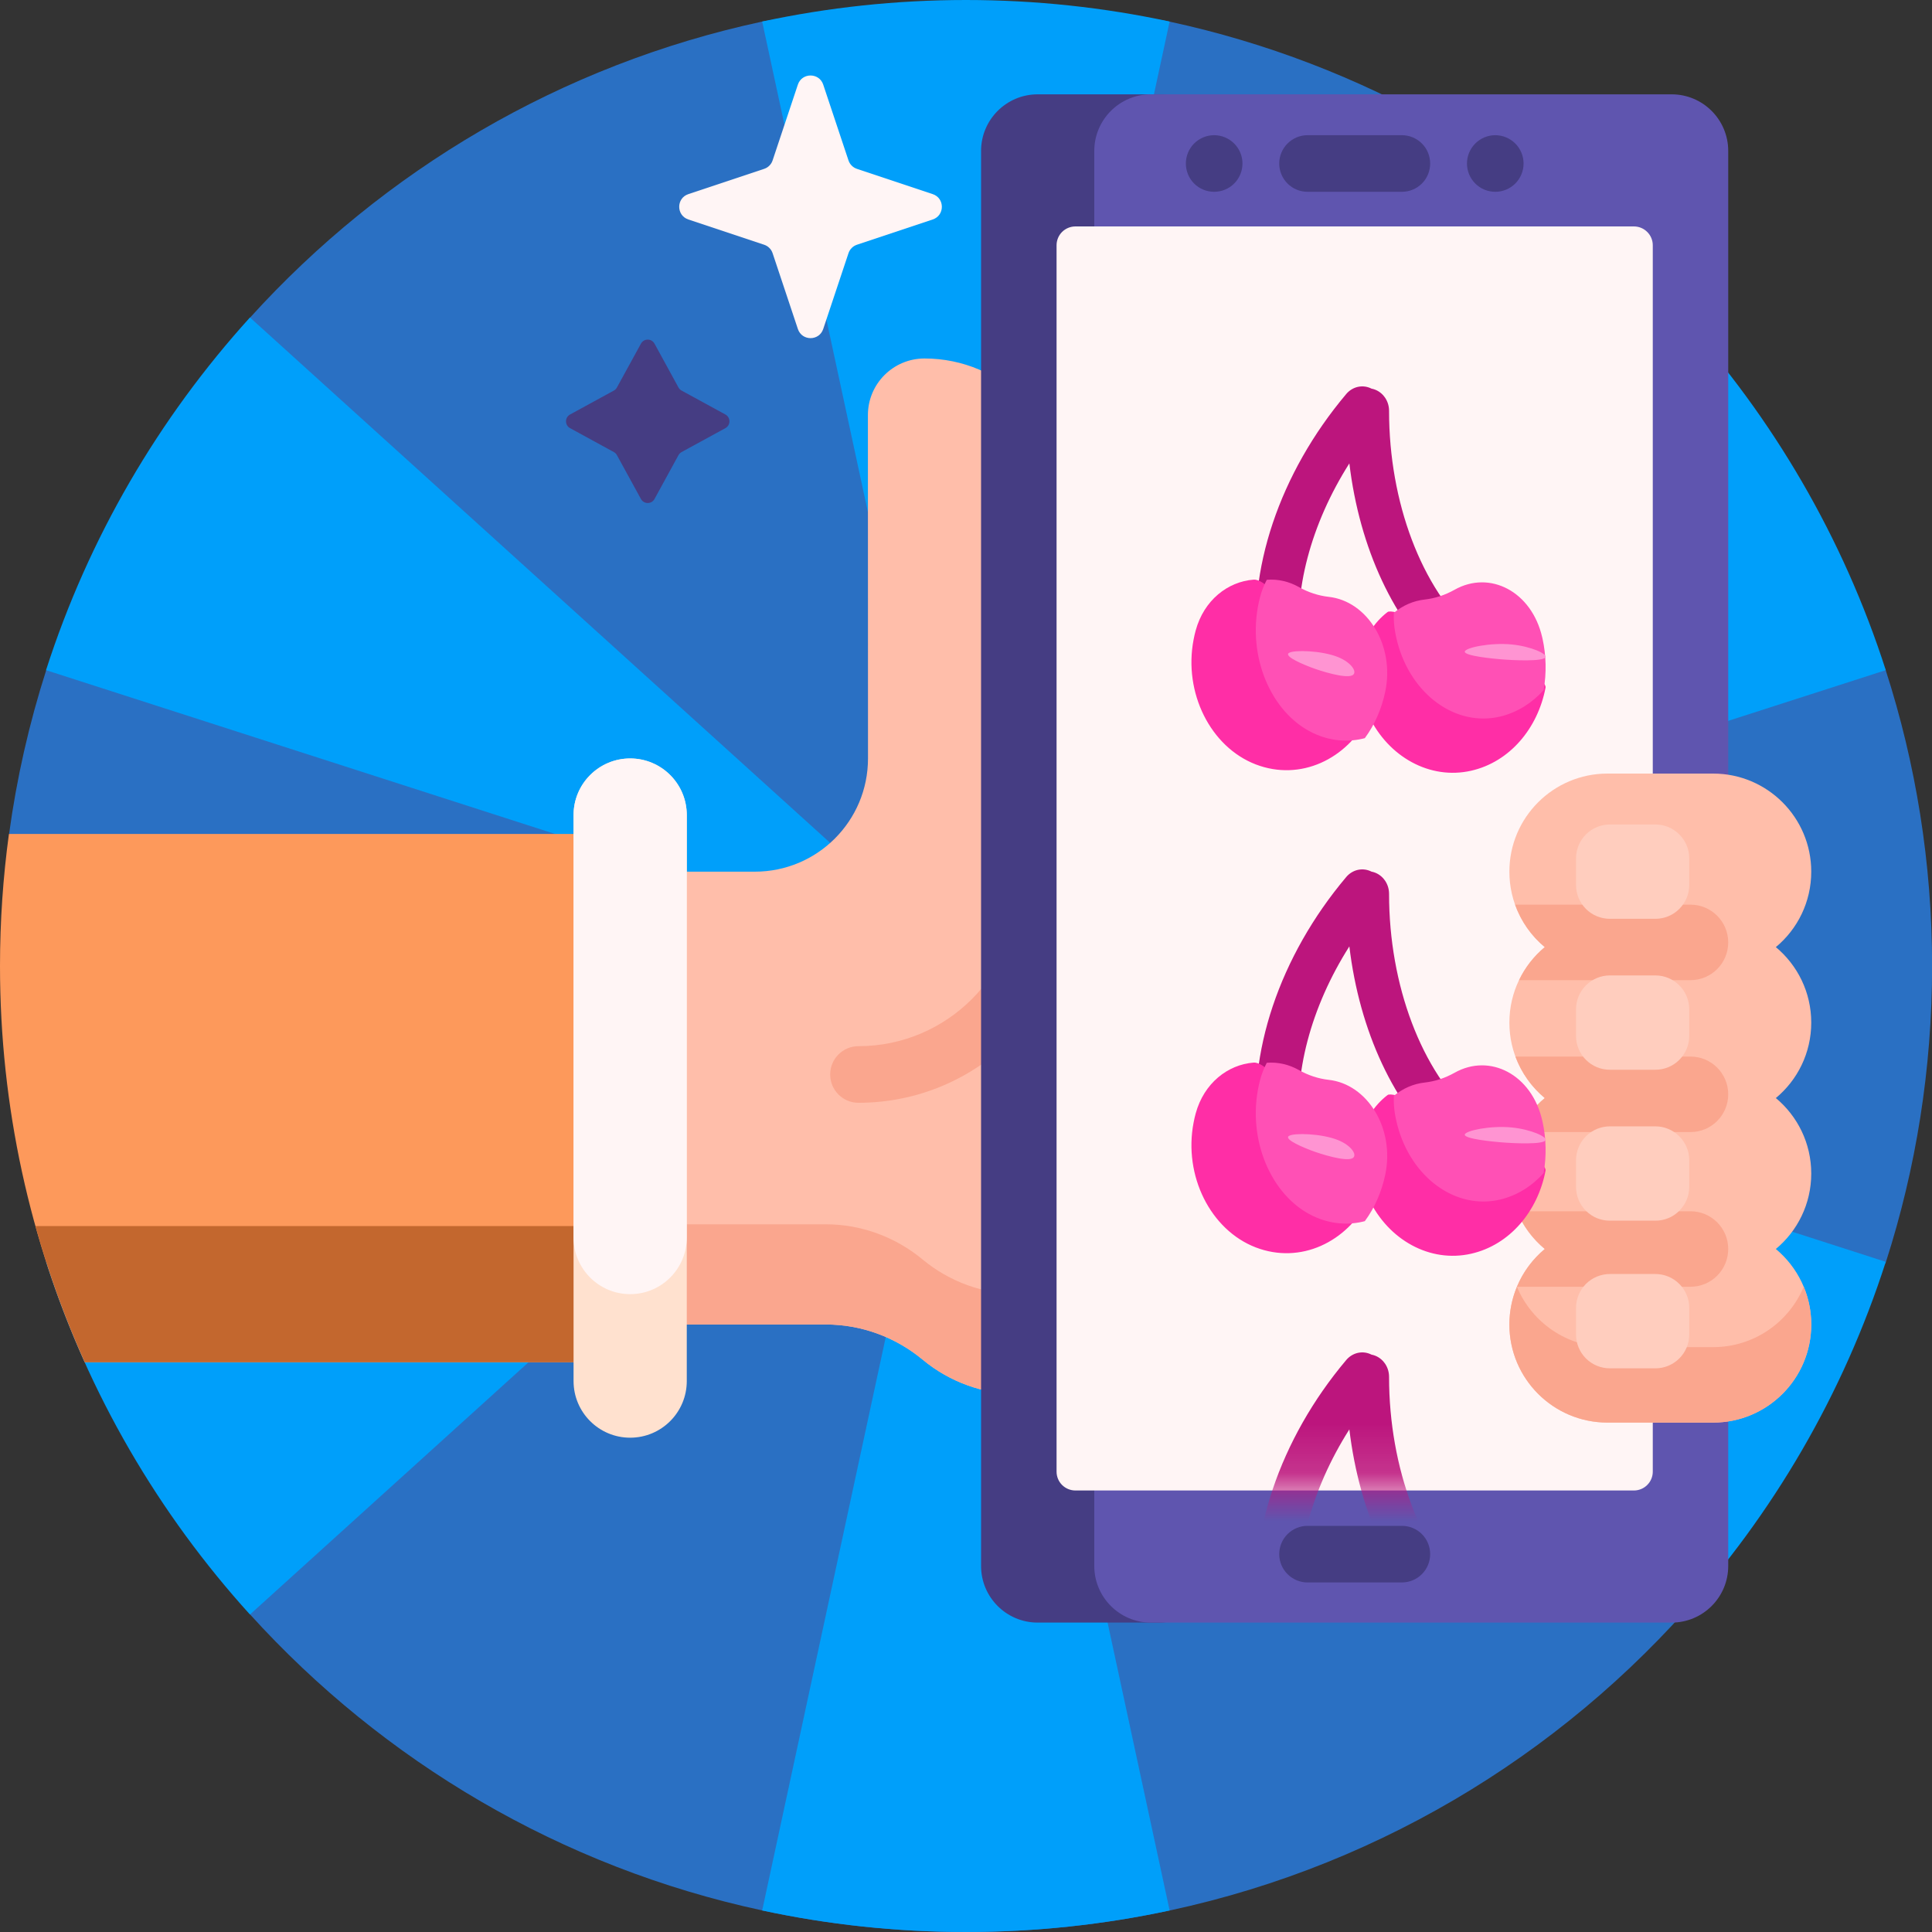
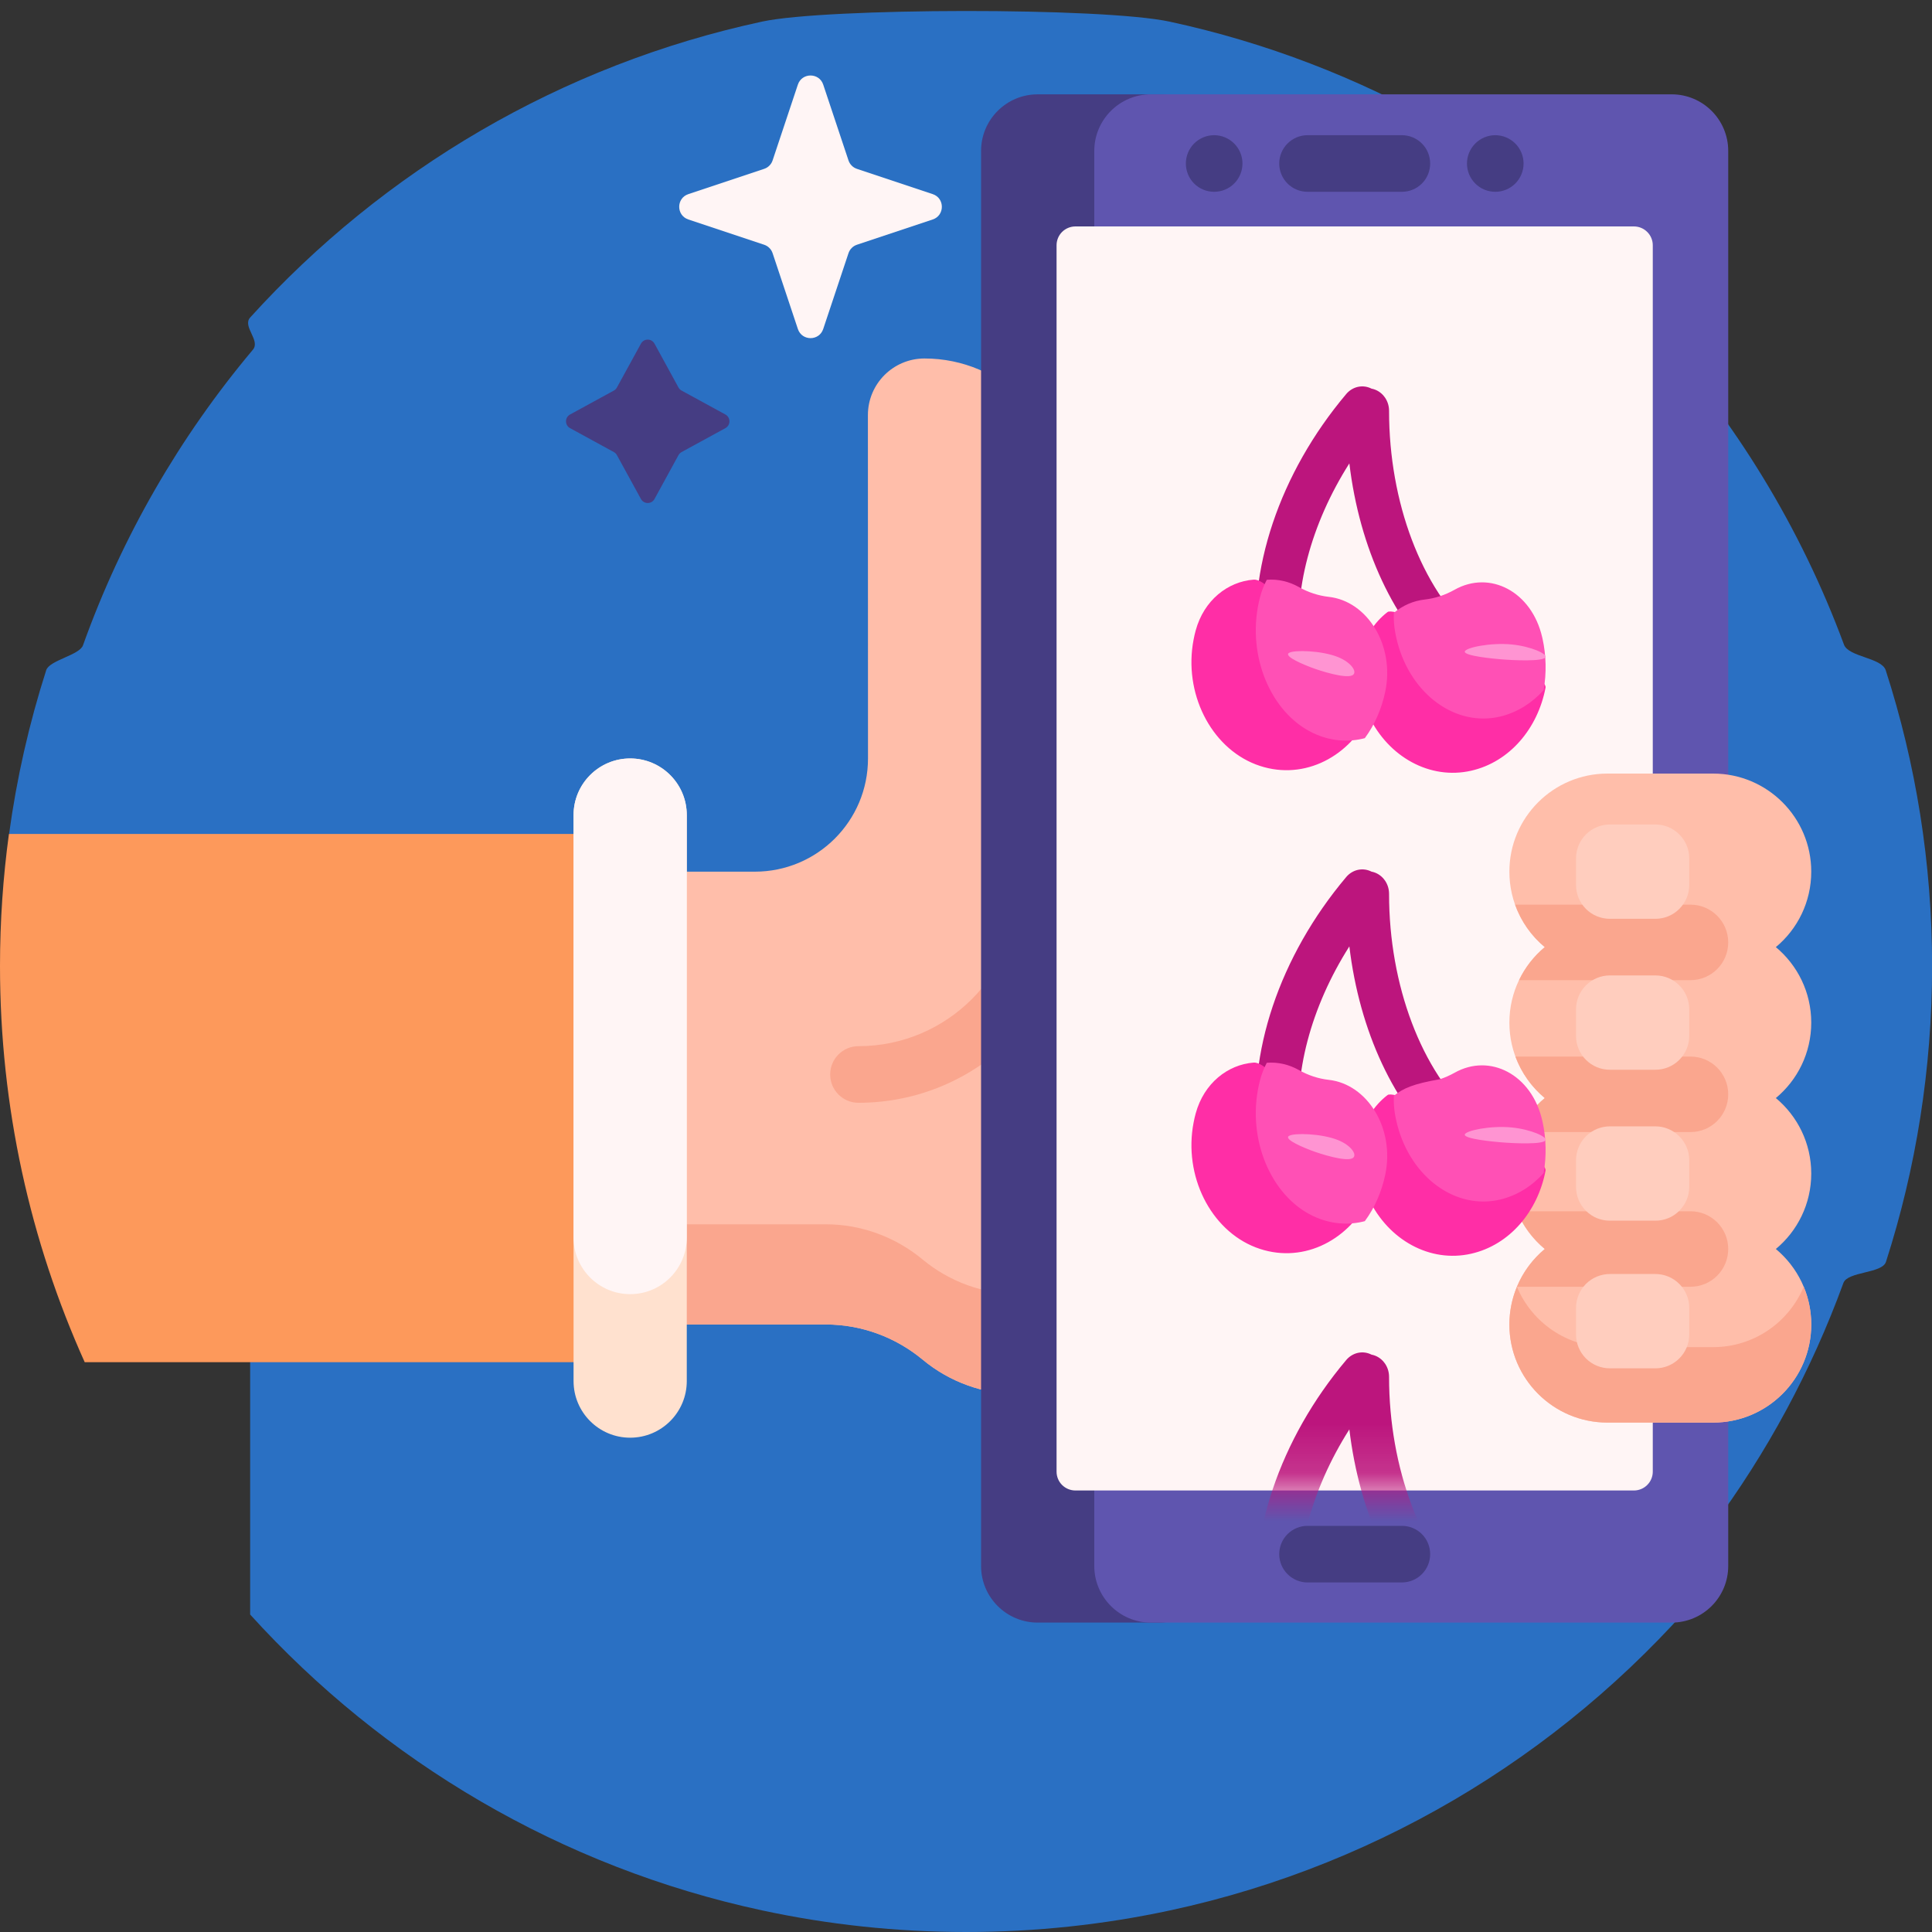
<svg xmlns="http://www.w3.org/2000/svg" width="40" height="40" viewBox="0 0 40 40" fill="none">
  <rect x="0" y="0" width="40" height="40" fill="#333333" stroke="none" />
  <g clip-path="url(#clip0_1240_12738)">
    <path d="M40.002 20C40.002 22.136 39.667 24.195 39.047 26.125C38.968 26.369 38.254 26.322 38.166 26.562C37.505 28.373 36.585 30.079 35.435 31.626C35.234 31.897 35.657 32.452 35.443 32.712C32.629 36.127 28.703 38.592 24.22 39.554C22.86 39.846 21.449 40 20.002 40C18.555 40 17.144 39.846 15.784 39.554C11.62 38.66 7.938 36.47 5.179 33.427V24.264C5.179 21.105 3.174 18.294 0.188 17.266C0.345 16.115 0.602 14.981 0.957 13.875C1.024 13.669 1.645 13.565 1.718 13.361C2.525 11.106 3.725 9.038 5.236 7.24C5.398 7.048 5.011 6.758 5.18 6.573C7.938 3.529 11.62 1.34 15.784 0.446C17.106 0.162 22.822 0.147 24.22 0.449C28.22 1.313 31.782 3.38 34.505 6.25C34.609 6.359 34.119 6.724 34.221 6.836C35.926 8.716 37.28 10.921 38.177 13.345C38.273 13.605 38.956 13.613 39.042 13.877C39.665 15.808 40.002 17.866 40.002 20Z" fill="#2A70C3" />
-     <path d="M20.004 20.01L24.216 39.554C22.856 39.846 21.445 40 19.998 40C18.551 40 17.14 39.846 15.78 39.554L19.992 20.01L5.175 33.427C3.288 31.345 1.833 28.864 0.953 26.125L19.986 20L0.953 13.875C1.833 11.136 3.288 8.655 5.175 6.573L19.992 19.99L15.78 0.446C17.14 0.154 18.551 0 19.998 0C21.445 0 22.856 0.154 24.216 0.446L20.004 19.99L34.821 6.573C36.708 8.655 38.163 11.136 39.043 13.875L20.01 20L39.043 26.125C38.163 28.864 36.708 31.345 34.821 33.427L20.004 20.01Z" fill="#009FFA" />
    <path d="M32.031 18.555V25.742C32.031 27.468 30.632 28.867 28.906 28.867H21.094C20.366 28.868 19.66 28.614 19.1 28.148C18.536 27.681 17.829 27.422 17.098 27.422H4.844V18.047H15.628C16.923 18.047 17.972 16.997 17.971 15.702C17.97 12.902 17.969 8.594 17.969 8.594C17.969 7.947 18.493 7.422 19.141 7.422C20.737 7.422 22.031 8.716 22.031 10.312V15.43H28.906C30.632 15.43 32.031 16.829 32.031 18.555Z" fill="#FFBEAA" />
    <path d="M17.97 13.7C17.969 11.217 17.969 8.594 17.969 8.594C17.969 8.582 17.969 8.57 17.969 8.559C17.97 10.048 17.971 12.072 17.971 13.628C17.971 13.652 17.971 13.676 17.97 13.7ZM28.906 26.794H21.094C20.366 26.795 19.66 26.54 19.1 26.075C18.536 25.608 17.829 25.348 17.098 25.348H4.844V27.422H17.098C17.829 27.422 18.536 27.681 19.1 28.148C19.66 28.614 20.366 28.868 21.094 28.867H28.906C30.632 28.867 32.031 27.468 32.031 25.742V23.669C32.031 25.395 30.632 26.794 28.906 26.794ZM17.773 22.832C20.25 22.832 22.266 20.817 22.266 18.34C22.266 18.016 22.003 17.754 21.68 17.754C21.356 17.754 21.094 18.016 21.094 18.34C21.094 20.171 19.604 21.66 17.773 21.66C17.45 21.66 17.188 21.922 17.188 22.246C17.188 22.57 17.45 22.832 17.773 22.832Z" fill="#FAA68E" />
    <path d="M0.185 17.266H12.656V28.203H1.754C0.627 25.7 0 22.923 0 20C0 19.072 0.063 18.16 0.185 17.266Z" fill="#FD995B" />
-     <path d="M12.658 25.384V28.203H1.756C1.345 27.291 1.003 26.348 0.734 25.384H12.658Z" fill="#C3672E" />
    <path d="M11.875 28.594V16.875C11.875 16.228 12.4 15.703 13.047 15.703C13.694 15.703 14.219 16.228 14.219 16.875V28.594C14.219 29.241 13.694 29.766 13.047 29.766C12.4 29.766 11.875 29.241 11.875 28.594Z" fill="#FFE1CF" />
    <path d="M11.875 25.622V16.875C11.875 16.228 12.4 15.703 13.047 15.703C13.694 15.703 14.219 16.228 14.219 16.875V25.622C14.219 26.269 13.694 26.794 13.047 26.794C12.4 26.794 11.875 26.269 11.875 25.622ZM16.519 6.811L15.996 5.242C15.982 5.201 15.96 5.164 15.929 5.134C15.899 5.103 15.862 5.081 15.821 5.067L14.252 4.544C13.999 4.46 13.999 4.103 14.252 4.019L15.821 3.496C15.862 3.482 15.899 3.46 15.929 3.429C15.96 3.399 15.982 3.362 15.996 3.321L16.519 1.752C16.603 1.5 16.96 1.5 17.044 1.752L17.567 3.321C17.581 3.362 17.603 3.399 17.634 3.429C17.664 3.46 17.701 3.482 17.742 3.496L19.311 4.019C19.563 4.103 19.563 4.46 19.311 4.544L17.742 5.067C17.701 5.081 17.664 5.103 17.634 5.134C17.603 5.164 17.581 5.201 17.567 5.242L17.044 6.811C16.96 7.064 16.603 7.064 16.519 6.811Z" fill="#FFF5F5" />
    <path d="M23.984 33.594H21.484C20.837 33.594 20.312 33.069 20.312 32.422V3.125C20.312 2.478 20.837 1.953 21.484 1.953H23.984C24.632 1.953 25.156 2.478 25.156 3.125V32.422C25.156 33.069 24.632 33.594 23.984 33.594Z" fill="#453D83" />
    <path d="M34.609 33.594H23.828C23.181 33.594 22.656 33.069 22.656 32.422V3.125C22.656 2.478 23.181 1.953 23.828 1.953H34.609C35.257 1.953 35.781 2.478 35.781 3.125V32.422C35.781 33.069 35.257 33.594 34.609 33.594Z" fill="#5F55AF" />
    <path d="M29.024 3.971H27.071C26.916 3.971 26.767 3.91 26.657 3.8C26.547 3.69 26.485 3.541 26.485 3.385C26.485 3.23 26.547 3.081 26.657 2.971C26.767 2.861 26.916 2.799 27.071 2.799H29.024C29.18 2.799 29.329 2.861 29.439 2.971C29.549 3.081 29.61 3.23 29.61 3.385C29.61 3.541 29.549 3.69 29.439 3.8C29.329 3.91 29.18 3.971 29.024 3.971ZM25.724 3.385C25.724 3.23 25.662 3.081 25.552 2.971C25.442 2.861 25.293 2.799 25.138 2.799C24.982 2.799 24.833 2.861 24.723 2.971C24.613 3.081 24.552 3.23 24.552 3.385C24.552 3.541 24.613 3.69 24.723 3.8C24.833 3.91 24.982 3.971 25.138 3.971C25.293 3.971 25.442 3.91 25.552 3.8C25.662 3.69 25.724 3.541 25.724 3.385ZM30.958 3.971C30.803 3.971 30.654 3.91 30.544 3.8C30.434 3.69 30.372 3.541 30.372 3.385C30.372 3.23 30.434 3.081 30.544 2.971C30.654 2.861 30.803 2.799 30.958 2.799C31.113 2.799 31.262 2.861 31.372 2.971C31.482 3.081 31.544 3.23 31.544 3.385C31.544 3.541 31.482 3.69 31.372 3.8C31.262 3.91 31.113 3.971 30.958 3.971ZM29.61 32.177C29.61 32.021 29.549 31.872 29.439 31.762C29.329 31.652 29.18 31.591 29.024 31.591H27.071C26.916 31.591 26.767 31.652 26.657 31.762C26.547 31.872 26.485 32.021 26.485 32.177C26.485 32.332 26.547 32.481 26.657 32.591C26.767 32.701 26.916 32.763 27.071 32.763H29.024C29.18 32.763 29.329 32.701 29.439 32.591C29.549 32.481 29.61 32.332 29.61 32.177Z" fill="#453D83" />
    <path d="M33.828 30.859H22.266C22.162 30.859 22.063 30.818 21.989 30.745C21.916 30.672 21.875 30.572 21.875 30.469V5.078C21.875 4.975 21.916 4.875 21.989 4.802C22.063 4.729 22.162 4.688 22.266 4.688H33.828C33.932 4.688 34.031 4.729 34.104 4.802C34.178 4.875 34.219 4.975 34.219 5.078V30.469C34.219 30.572 34.178 30.672 34.104 30.745C34.031 30.818 33.932 30.859 33.828 30.859Z" fill="#FFF5F5" />
    <path d="M13.551 7.115L14.047 8.022C14.062 8.049 14.084 8.071 14.111 8.086L15.019 8.582C15.13 8.643 15.13 8.803 15.019 8.864L14.111 9.36C14.084 9.375 14.062 9.397 14.047 9.424L13.551 10.331C13.49 10.442 13.331 10.442 13.27 10.331L12.773 9.424C12.759 9.397 12.736 9.375 12.71 9.36L11.802 8.864C11.691 8.803 11.691 8.643 11.802 8.582L12.71 8.086C12.736 8.071 12.759 8.049 12.773 8.022L13.27 7.115C13.331 7.003 13.49 7.003 13.551 7.115Z" fill="#453D83" />
    <path d="M36.767 19.609C37.215 19.982 37.5 20.544 37.5 21.172C37.5 21.8 37.215 22.362 36.767 22.734C37.215 23.107 37.5 23.669 37.5 24.297C37.5 24.925 37.215 25.487 36.767 25.859C37.215 26.232 37.5 26.794 37.5 27.422C37.5 28.544 36.59 29.453 35.469 29.453H33.281C32.16 29.453 31.25 28.544 31.25 27.422C31.25 26.794 31.535 26.232 31.983 25.859C31.535 25.487 31.25 24.925 31.25 24.297C31.25 23.669 31.535 23.107 31.983 22.734C31.535 22.362 31.25 21.8 31.25 21.172C31.25 20.544 31.535 19.982 31.983 19.609C31.535 19.237 31.25 18.675 31.25 18.047C31.25 16.925 32.16 16.016 33.281 16.016H35.469C36.59 16.016 37.5 16.925 37.5 18.047C37.5 18.675 37.215 19.237 36.767 19.609Z" fill="#FFBEAA" />
    <path d="M31.983 25.859C31.731 25.649 31.532 25.381 31.406 25.078H35C35.431 25.078 35.781 25.428 35.781 25.859C35.781 26.291 35.431 26.641 35 26.641H31.406C31.532 26.337 31.731 26.069 31.983 25.859ZM31.983 19.609C31.758 19.796 31.576 20.029 31.45 20.293H35C35.431 20.293 35.781 19.943 35.781 19.512C35.781 19.08 35.431 18.73 35 18.73H31.368C31.491 19.073 31.703 19.377 31.983 19.609ZM35 21.875H31.375C31.499 22.21 31.709 22.506 31.983 22.734C31.753 22.926 31.567 23.166 31.44 23.438H35C35.431 23.438 35.781 23.088 35.781 22.656C35.781 22.225 35.431 21.875 35 21.875ZM37.344 26.641C37.038 27.375 36.314 27.891 35.469 27.891H33.281C32.436 27.891 31.712 27.375 31.406 26.641C31.303 26.888 31.25 27.154 31.25 27.422C31.25 28.544 32.16 29.453 33.281 29.453H35.469C36.59 29.453 37.5 28.544 37.5 27.422C37.5 27.145 37.445 26.881 37.344 26.641Z" fill="#FAA68E" />
    <path d="M32.63 27.63V27.078C32.63 26.892 32.704 26.714 32.835 26.582C32.967 26.451 33.145 26.377 33.331 26.377H34.273C34.459 26.377 34.637 26.451 34.768 26.582C34.9 26.714 34.974 26.892 34.974 27.078V27.63C34.974 27.816 34.9 27.994 34.768 28.125C34.637 28.256 34.459 28.33 34.273 28.33H33.331C33.145 28.33 32.967 28.256 32.835 28.125C32.704 27.994 32.63 27.816 32.63 27.63ZM33.331 25.273H34.273C34.365 25.273 34.456 25.255 34.541 25.22C34.626 25.185 34.703 25.133 34.768 25.068C34.834 25.003 34.885 24.926 34.92 24.841C34.956 24.756 34.974 24.665 34.974 24.573V24.021C34.974 23.835 34.9 23.657 34.768 23.526C34.637 23.394 34.459 23.32 34.273 23.32H33.331C33.145 23.32 32.967 23.394 32.835 23.526C32.704 23.657 32.63 23.835 32.63 24.021V24.573C32.63 24.665 32.648 24.756 32.683 24.841C32.718 24.926 32.77 25.003 32.835 25.068C32.9 25.133 32.977 25.185 33.062 25.22C33.147 25.255 33.239 25.273 33.331 25.273ZM33.331 22.148H34.273C34.459 22.148 34.637 22.075 34.768 21.943C34.9 21.812 34.974 21.634 34.974 21.448V20.896C34.974 20.71 34.9 20.532 34.768 20.401C34.637 20.269 34.459 20.195 34.273 20.195H33.331C33.145 20.195 32.967 20.269 32.835 20.401C32.704 20.532 32.63 20.71 32.63 20.896V21.448C32.63 21.634 32.704 21.812 32.835 21.943C32.967 22.075 33.145 22.148 33.331 22.148ZM33.331 19.023H34.273C34.459 19.023 34.637 18.95 34.768 18.818C34.9 18.687 34.974 18.509 34.974 18.323V17.771C34.974 17.585 34.9 17.407 34.768 17.276C34.637 17.144 34.459 17.07 34.273 17.07H33.331C33.145 17.07 32.967 17.144 32.835 17.276C32.704 17.407 32.63 17.585 32.63 17.771V18.323C32.63 18.509 32.704 18.687 32.835 18.818C32.967 18.95 33.145 19.023 33.331 19.023Z" fill="#FFCDBE" />
    <path d="M30.509 13.137C29.43 12.176 28.759 10.401 28.759 8.506C28.759 8.396 28.723 8.29 28.656 8.206C28.59 8.122 28.497 8.065 28.395 8.046C28.309 8.002 28.211 7.989 28.117 8.009C28.023 8.029 27.937 8.081 27.873 8.157C26.49 9.797 25.807 11.832 26.047 13.599C26.064 13.722 26.127 13.832 26.221 13.907C26.315 13.981 26.433 14.013 26.549 13.995C26.666 13.978 26.771 13.912 26.841 13.813C26.912 13.713 26.942 13.589 26.925 13.466C26.761 12.262 27.142 10.844 27.937 9.594C28.147 11.35 28.862 12.894 29.938 13.852C30.017 13.923 30.119 13.962 30.223 13.962C30.288 13.962 30.352 13.947 30.41 13.919C30.469 13.89 30.521 13.848 30.562 13.796C30.638 13.701 30.675 13.578 30.665 13.455C30.655 13.331 30.599 13.217 30.509 13.137Z" fill="#BC157D" />
    <path d="M30.509 23.137C29.43 22.176 28.759 20.401 28.759 18.506C28.759 18.396 28.723 18.29 28.656 18.206C28.59 18.122 28.497 18.065 28.395 18.046C28.309 18.002 28.211 17.989 28.117 18.009C28.023 18.029 27.937 18.081 27.873 18.157C26.49 19.797 25.807 21.832 26.047 23.599C26.064 23.722 26.127 23.832 26.221 23.907C26.315 23.981 26.433 24.013 26.549 23.995C26.666 23.978 26.771 23.912 26.841 23.813C26.912 23.713 26.942 23.589 26.925 23.466C26.761 22.262 27.142 20.844 27.937 19.594C28.147 21.35 28.862 22.894 29.938 23.852C30.017 23.923 30.119 23.962 30.223 23.962C30.288 23.962 30.352 23.947 30.41 23.919C30.469 23.89 30.521 23.848 30.562 23.796C30.638 23.701 30.675 23.578 30.665 23.455C30.655 23.331 30.599 23.217 30.509 23.137Z" fill="#BC157D" />
    <path d="M28.729 12.671C28.589 12.777 28.467 12.912 28.369 13.068C28.144 12.673 26.846 12.627 26.745 12.574C26.517 12.455 26.186 11.982 25.954 12.001C25.418 12.042 24.927 12.427 24.756 13.051C24.739 13.113 24.724 13.177 24.712 13.242C24.5 14.341 25.061 15.466 26.001 15.827C26.921 16.179 27.888 15.723 28.342 14.826C28.744 15.67 29.604 16.151 30.458 15.957C31.262 15.775 31.84 15.074 31.999 14.237C32.063 13.902 28.922 12.523 28.729 12.671Z" fill="#FF2EA6" />
    <path d="M28.729 22.671C28.589 22.777 28.467 22.912 28.369 23.067C28.144 22.673 26.846 22.627 26.745 22.574C26.517 22.455 26.186 21.982 25.954 22C25.418 22.042 24.927 22.427 24.756 23.051C24.739 23.113 24.724 23.177 24.712 23.242C24.5 24.341 25.061 25.466 26.001 25.827C26.921 26.179 27.888 25.723 28.342 24.826C28.744 25.67 29.604 26.151 30.458 25.957C31.262 25.775 31.84 25.074 31.999 24.237C32.063 23.902 28.922 22.523 28.729 22.671Z" fill="#FF2EA6" />
    <path d="M31.936 13.221L31.929 13.192C31.711 12.246 30.845 11.798 30.114 12.211C30.017 12.265 29.916 12.31 29.812 12.344C29.708 12.378 29.602 12.401 29.495 12.413C29.267 12.438 29.048 12.532 28.858 12.688C28.852 12.826 28.862 12.964 28.887 13.098C28.899 13.163 28.914 13.228 28.93 13.292C29.216 14.387 30.148 15.058 31.07 14.833C31.416 14.748 31.718 14.555 31.959 14.289C32.021 13.936 32.013 13.57 31.936 13.221ZM27.51 12.357C27.403 12.345 27.298 12.322 27.194 12.288C27.09 12.254 26.989 12.21 26.892 12.154C26.684 12.037 26.455 11.985 26.227 12.004C26.166 12.12 26.118 12.245 26.084 12.377C26.068 12.44 26.054 12.505 26.042 12.571C25.841 13.694 26.373 14.844 27.265 15.212C27.599 15.35 27.939 15.366 28.257 15.283C28.461 15.007 28.606 14.675 28.681 14.315C28.879 13.363 28.312 12.446 27.51 12.357Z" fill="#FF50B5" />
-     <path d="M31.936 23.221L31.929 23.192C31.711 22.246 30.845 21.798 30.114 22.211C30.017 22.265 29.916 22.31 29.812 22.344C29.708 22.378 29.602 22.401 29.495 22.413C29.267 22.438 29.048 22.532 28.858 22.688C28.852 22.826 28.862 22.964 28.887 23.099C28.899 23.163 28.914 23.228 28.93 23.292C29.216 24.387 30.148 25.058 31.07 24.833C31.416 24.748 31.718 24.555 31.959 24.288C32.021 23.936 32.013 23.57 31.936 23.221ZM27.51 22.357C27.403 22.345 27.298 22.322 27.194 22.288C27.09 22.254 26.989 22.209 26.892 22.154C26.684 22.037 26.455 21.985 26.227 22.004C26.166 22.12 26.118 22.245 26.084 22.377C26.068 22.44 26.054 22.505 26.042 22.571C25.841 23.694 26.373 24.844 27.265 25.212C27.599 25.349 27.939 25.366 28.257 25.283C28.461 25.007 28.606 24.675 28.681 24.315C28.879 23.363 28.312 22.446 27.51 22.357Z" fill="#FF50B5" />
+     <path d="M31.936 23.221L31.929 23.192C31.711 22.246 30.845 21.798 30.114 22.211C30.017 22.265 29.916 22.31 29.812 22.344C29.267 22.438 29.048 22.532 28.858 22.688C28.852 22.826 28.862 22.964 28.887 23.099C28.899 23.163 28.914 23.228 28.93 23.292C29.216 24.387 30.148 25.058 31.07 24.833C31.416 24.748 31.718 24.555 31.959 24.288C32.021 23.936 32.013 23.57 31.936 23.221ZM27.51 22.357C27.403 22.345 27.298 22.322 27.194 22.288C27.09 22.254 26.989 22.209 26.892 22.154C26.684 22.037 26.455 21.985 26.227 22.004C26.166 22.12 26.118 22.245 26.084 22.377C26.068 22.44 26.054 22.505 26.042 22.571C25.841 23.694 26.373 24.844 27.265 25.212C27.599 25.349 27.939 25.366 28.257 25.283C28.461 25.007 28.606 24.675 28.681 24.315C28.879 23.363 28.312 22.446 27.51 22.357Z" fill="#FF50B5" />
    <mask id="mask0_1240_12738" style="mask-type:alpha" maskUnits="userSpaceOnUse" x="21" y="4" width="14" height="27">
      <path d="M33.828 30.859H22.266C22.162 30.859 22.063 30.818 21.989 30.745C21.916 30.672 21.875 30.572 21.875 30.469V5.078C21.875 4.975 21.916 4.875 21.989 4.802C22.063 4.729 22.162 4.688 22.266 4.688H33.828C33.932 4.688 34.031 4.729 34.104 4.802C34.178 4.875 34.219 4.975 34.219 5.078V30.469C34.219 30.572 34.178 30.672 34.104 30.745C34.031 30.818 33.932 30.859 33.828 30.859Z" fill="#FFF5F5" />
    </mask>
    <g mask="url(#mask0_1240_12738)">
      <path d="M30.509 33.137C29.43 32.176 28.759 30.401 28.759 28.506C28.759 28.396 28.723 28.29 28.656 28.206C28.59 28.122 28.497 28.065 28.395 28.046C28.309 28.002 28.211 27.989 28.117 28.009C28.023 28.029 27.937 28.081 27.873 28.157C26.49 29.797 25.807 31.832 26.047 33.599C26.064 33.722 26.127 33.832 26.221 33.907C26.315 33.981 26.433 34.013 26.549 33.995C26.666 33.978 26.771 33.912 26.841 33.813C26.912 33.713 26.942 33.589 26.925 33.466C26.761 32.262 27.142 30.844 27.937 29.594C28.147 31.35 28.862 32.894 29.938 33.852C30.017 33.923 30.119 33.962 30.223 33.962C30.288 33.962 30.352 33.947 30.41 33.919C30.469 33.89 30.521 33.848 30.562 33.796C30.638 33.701 30.675 33.578 30.665 33.455C30.655 33.331 30.599 33.217 30.509 33.137Z" fill="#BC157D" />
    </g>
    <path d="M30.327 13.49C30.34 13.41 30.85 13.3 31.299 13.343C31.689 13.381 32.042 13.536 31.996 13.61C31.943 13.697 31.351 13.675 31.039 13.647C30.936 13.638 30.312 13.581 30.327 13.49ZM27.121 13.809C27.359 13.901 27.846 14.048 27.993 13.984C28.118 13.93 27.991 13.719 27.697 13.602C27.358 13.467 26.79 13.452 26.686 13.518C26.568 13.594 27.043 13.778 27.121 13.809Z" fill="#FF94D2" />
    <path d="M30.327 23.49C30.34 23.41 30.85 23.299 31.299 23.343C31.689 23.381 32.042 23.536 31.996 23.61C31.943 23.698 31.351 23.675 31.039 23.647C30.936 23.638 30.312 23.581 30.327 23.49ZM27.121 23.809C27.359 23.901 27.846 24.048 27.993 23.984C28.118 23.93 27.991 23.719 27.697 23.602C27.358 23.467 26.79 23.452 26.686 23.518C26.568 23.594 27.043 23.778 27.121 23.809Z" fill="#FF94D2" />
  </g>
  <defs>
    <clipPath id="clip0_1240_12738">
      <rect width="40" height="40" fill="white" />
    </clipPath>
  </defs>
</svg>